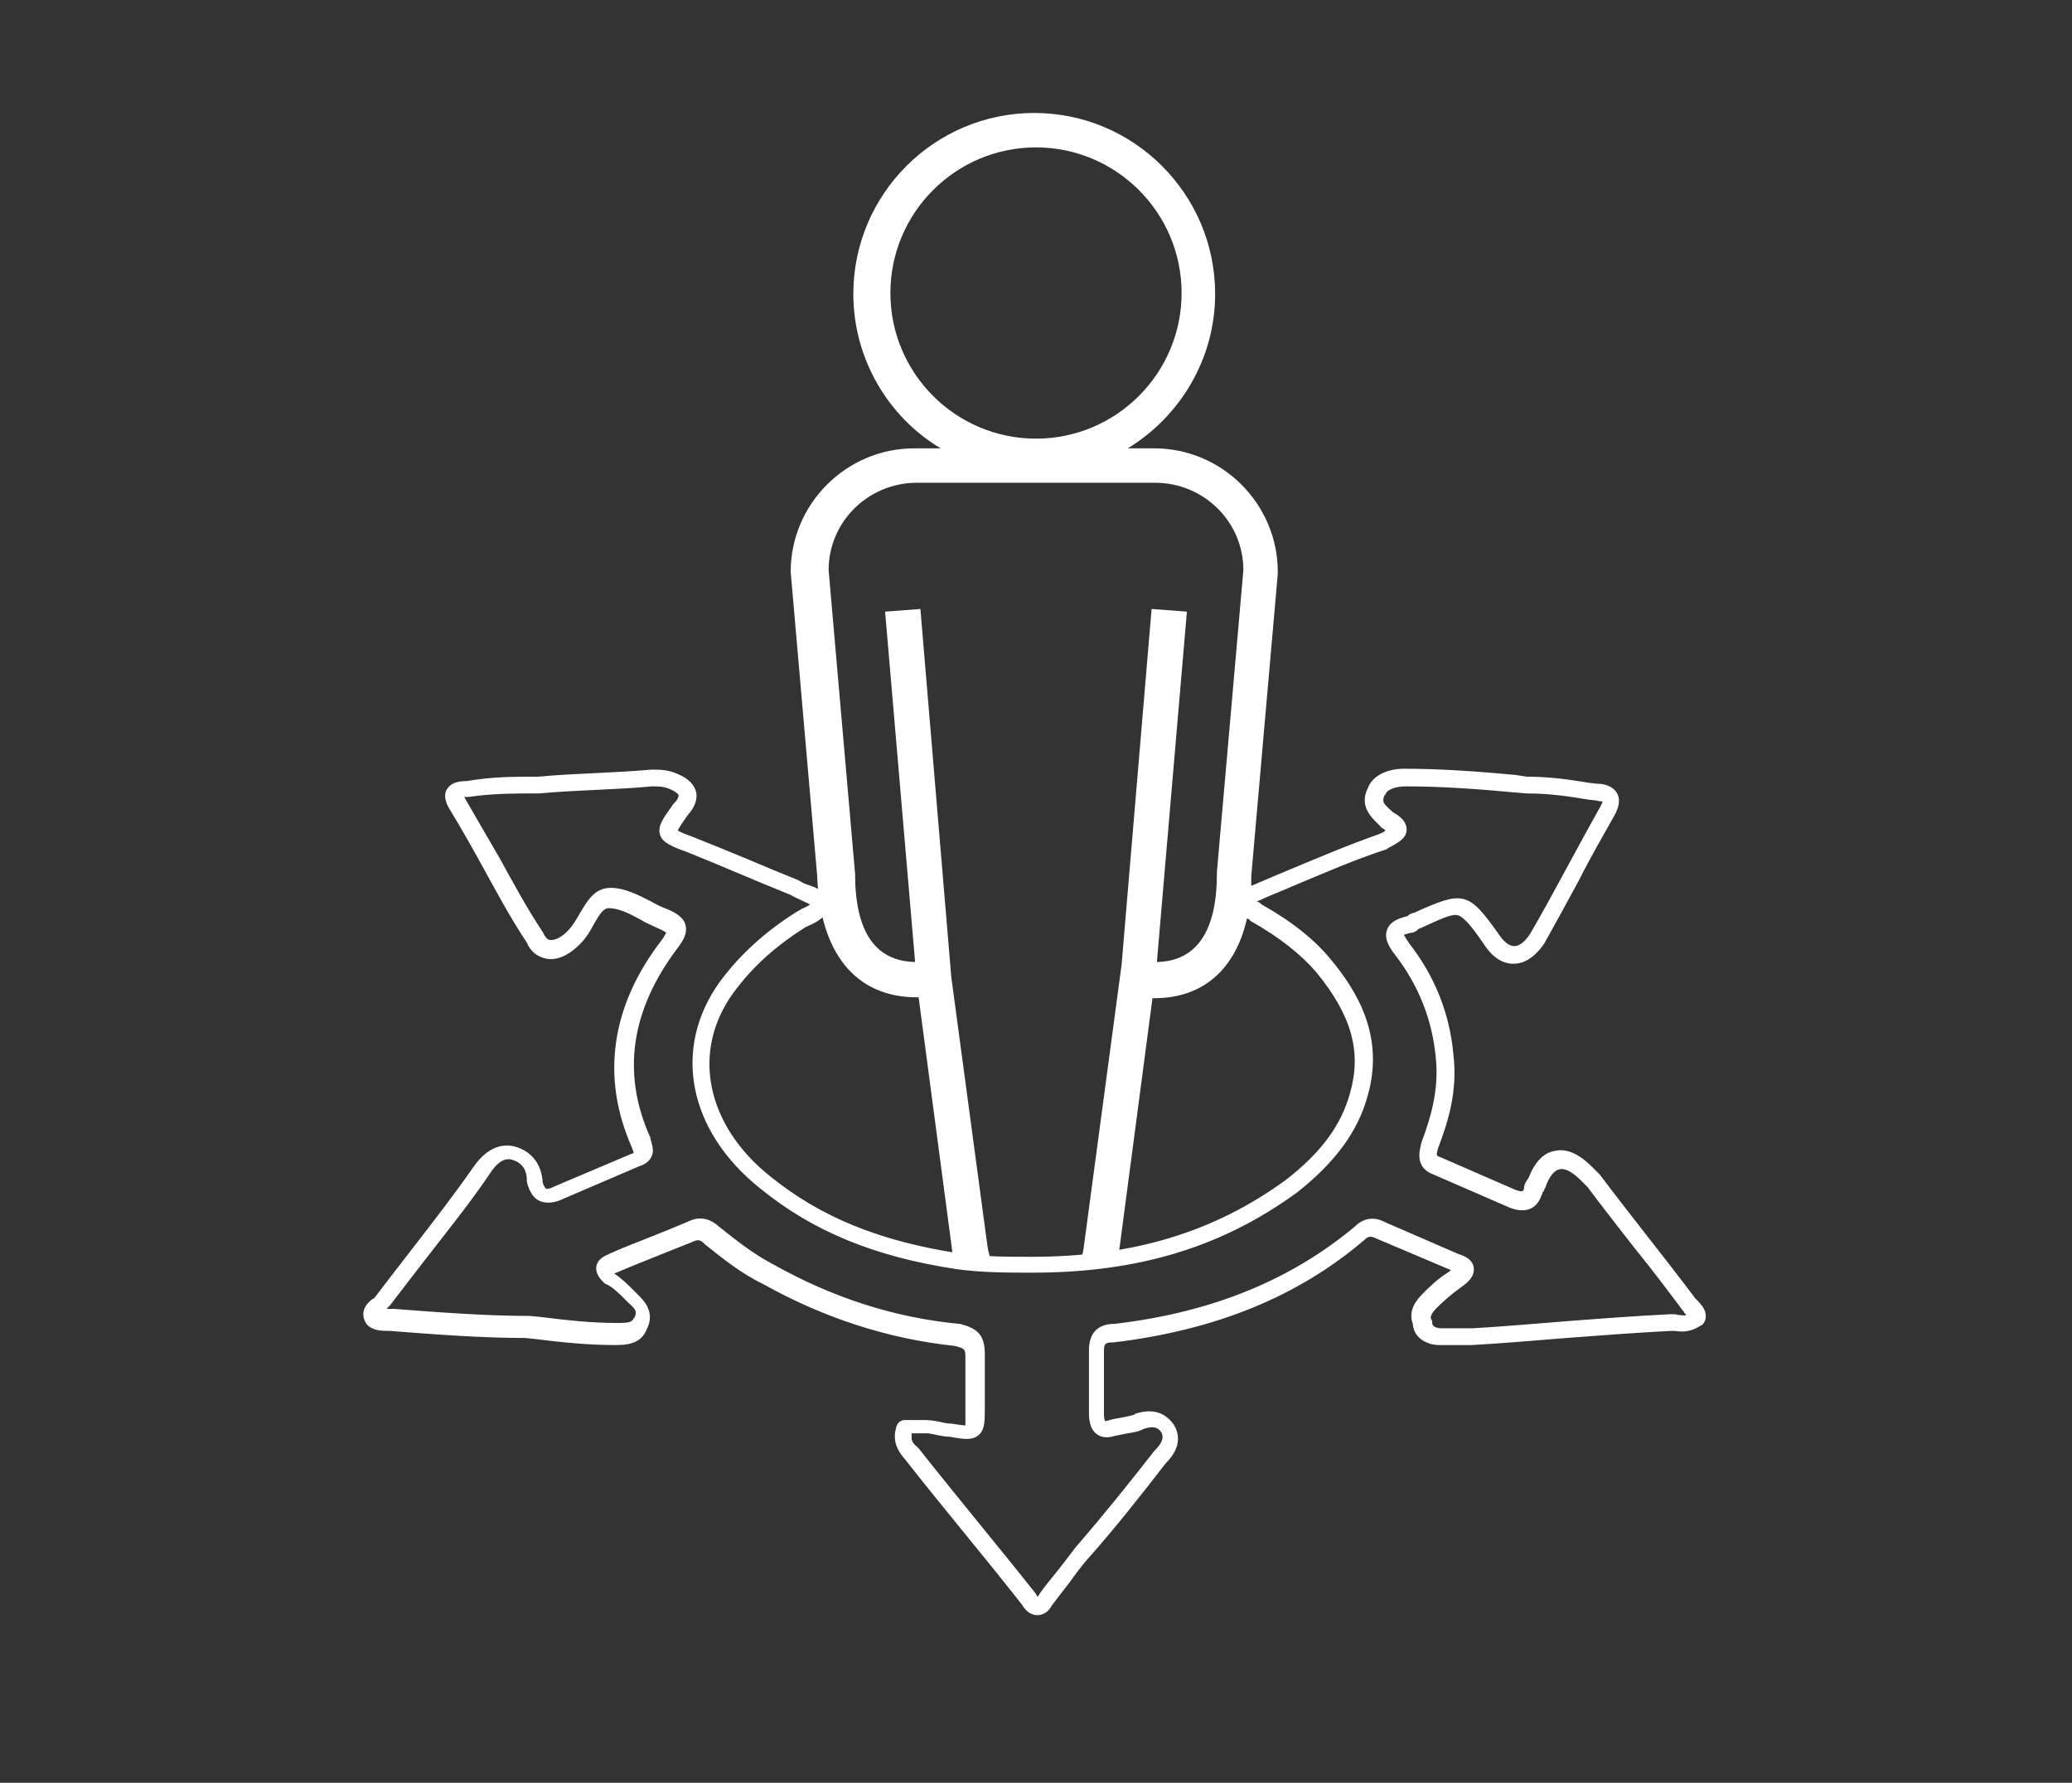
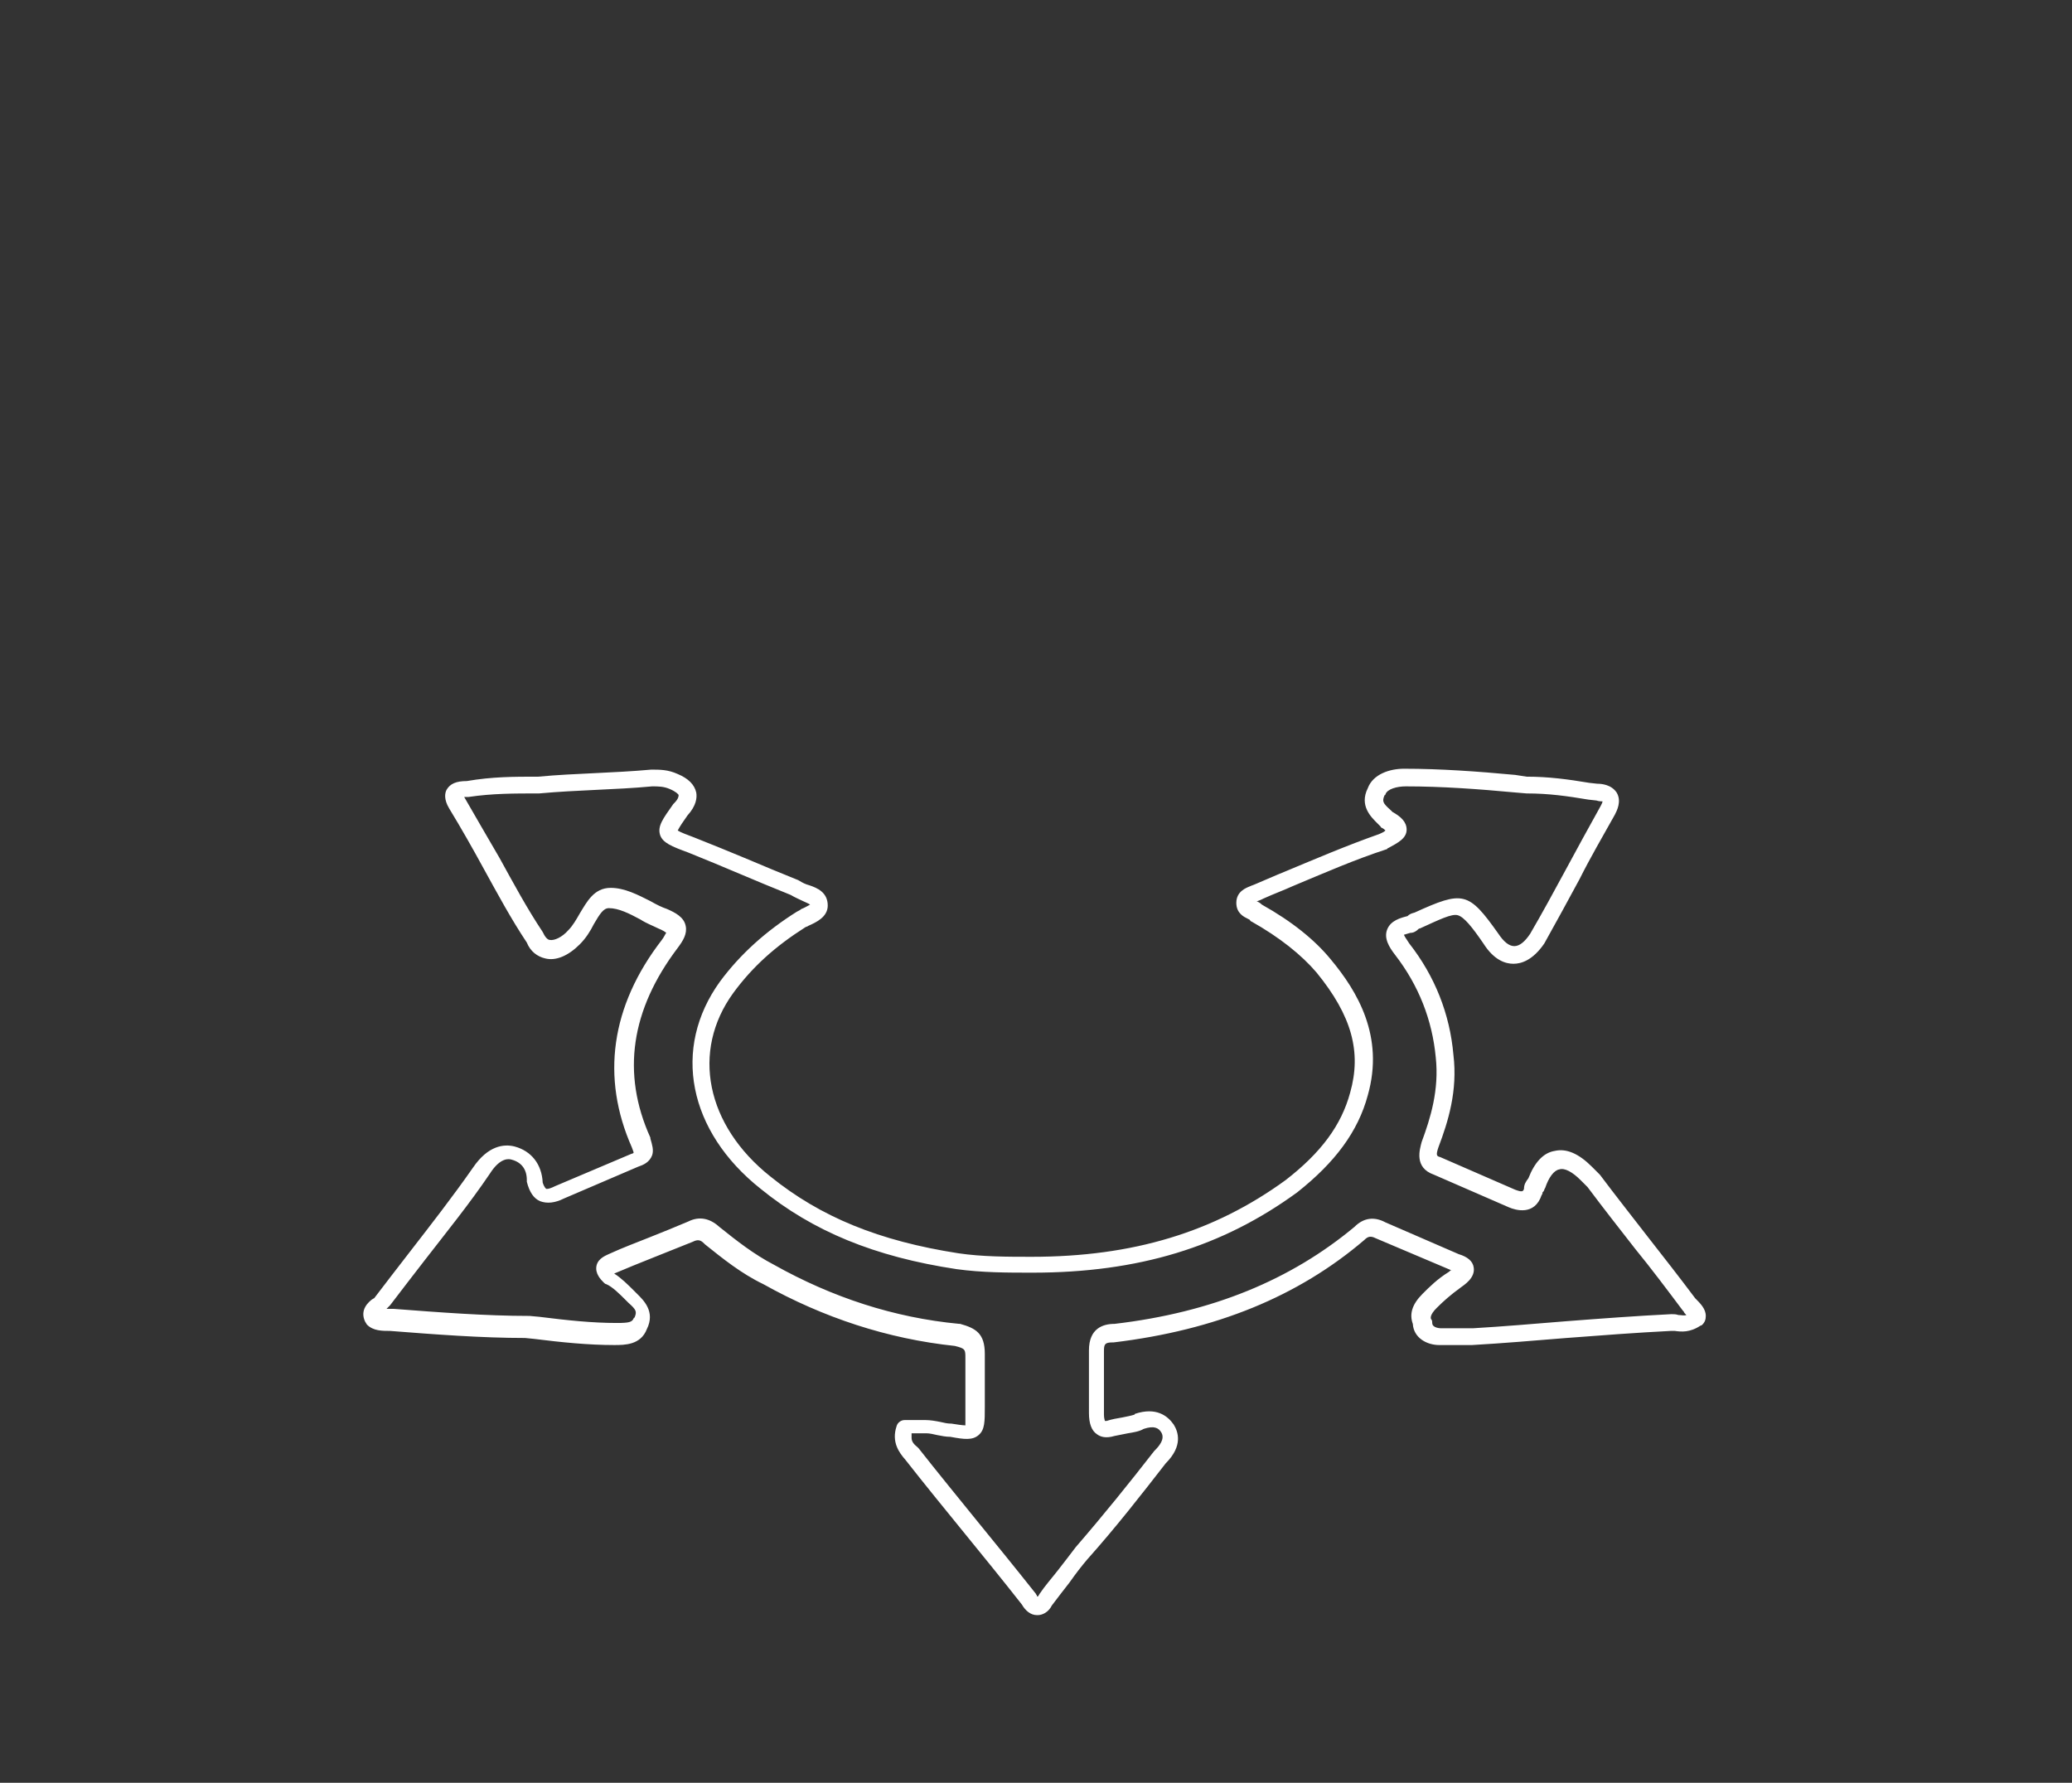
<svg xmlns="http://www.w3.org/2000/svg" version="1.1" id="Layer_2" x="0px" y="0px" viewBox="0 0 234.8 202" style="enable-background:new 0 0 234.8 202;" xml:space="preserve">
  <rect x="0" y="0" width="234.8" height="202" fill="#333333" stroke="none" />
  <style type="text/css">
	.st0{fill:#FFFFFF;}
</style>
-   <path class="st0" d="M103.9,113h0.2l3.8,28.7c0,0.4,0.1,0.8,0.2,1.1c0.1,0,0.3,0,0.4,0.1c1.3,0.2,2.6,0.3,4,0.3  c-0.3-0.6-0.5-1.3-0.6-2l-4.1-30.5L104.3,69l-4,0.3l3.4,39.7c-4.5-0.1-6.8-3.4-6.8-10l-3-34.4c0-5.5,4.5-9.9,10-9.9h27  c5.5,0,10,4.4,10,9.9l-3,34.2l0,0.2c0,6.5-2.3,9.9-6.8,10l3.4-39.7l-4-0.3l-3.4,40.3l-4.3,32.1c-0.1,0.6-0.2,1.2-0.5,1.8  c1.5-0.1,2.9-0.3,4.4-0.5c0-0.3,0.1-0.5,0.1-0.8l3.8-28.8h0.2c5.8,0,9.6-3.6,10.7-10c-0.2-0.1-0.4-0.4-0.4-0.7  c0-0.5,0.3-0.7,0.6-0.8c0.1-0.8,0.1-1.6,0.1-2.4l3-34.2l0-0.2c0-7.7-6.3-14-14-14h-3c5.9-3.6,9.9-10.1,9.9-17.5  c0-11.3-9.2-20.5-20.5-20.5s-20.5,9.2-20.5,20.5c0,7.4,4,14,9.9,17.5h-3c-7.7,0-14,6.3-14,14l3,34.4C92.9,107.9,96.9,113,103.9,113z   M100.9,33.2c0-9.1,7.4-16.5,16.5-16.5s16.5,7.4,16.5,16.5s-7.4,16.5-16.5,16.5S100.9,42.3,100.9,33.2z" />
  <path class="st0" d="M117.6,183c0,0-0.1,0-0.1,0c-0.7,0-1.3-0.5-1.7-1.2c-2.2-2.8-4.4-5.5-6.6-8.2c-2.2-2.7-4.4-5.4-6.6-8.2  c-0.7-0.8-1.6-2-1-3.8c0.1-0.4,0.5-0.7,0.9-0.7h2.4c0.5,0,1.1,0.1,1.6,0.2c0.4,0.1,0.9,0.2,1.2,0.2c0,0,0.1,0,0.1,0  c0.6,0.1,1.3,0.2,1.6,0.2c0-0.3,0-1,0-1.6v-6c0-1,0-1.1-1.2-1.4c-7.6-0.8-14.9-3.2-21.7-7c-2.5-1.2-4.6-2.9-6.6-4.5  c0,0-0.1-0.1-0.1-0.1c-0.4-0.4-0.7-0.5-1.3-0.2c-1.5,0.6-3,1.2-4.5,1.8c-1.5,0.6-3,1.2-4.4,1.8c0.8,0.5,1.6,1.3,2.3,2  c0.1,0.1,0.2,0.2,0.3,0.3c0.7,0.7,2.1,2,1.1,4c-0.7,1.8-2.5,1.8-3.7,1.8c-2.9,0-5.9-0.3-9.1-0.7l-1-0.1c-4.9,0-10.2-0.4-15.3-0.8  c-0.9,0-1.9,0-2.6-0.7c-0.1-0.1-0.1-0.2-0.2-0.3c-0.7-1.4,0.4-2.3,0.8-2.6c0.1,0,0.1-0.1,0.2-0.1c1.3-1.7,2.6-3.4,4-5.2  c2.4-3.1,4.9-6.3,7.2-9.6c1.7-2.5,3.5-2.7,4.7-2.4c1.9,0.5,3.1,2,3.2,4.1c0.2,0.6,0.4,0.7,0.4,0.7c0,0,0.2,0.1,1-0.3l8.5-3.6  c0.2-0.1,0.4-0.1,0.4-0.2c0-0.1-0.1-0.3-0.2-0.6c-3.5-7.9-2.4-16,3.4-23.5c0.3-0.4,0.4-0.7,0.5-0.8c-0.1-0.1-0.4-0.3-0.9-0.5  c-0.6-0.3-1.4-0.6-2-1c-1.3-0.7-2.5-1.3-3.6-1.3c-0.6,0-1,0.6-1.7,1.8c-0.4,0.8-0.9,1.6-1.6,2.3c-1.3,1.3-2.7,1.9-3.9,1.6  c-0.9-0.2-1.7-0.8-2.1-1.8c-1.8-2.7-3.3-5.5-4.9-8.4c-1.2-2.2-2.5-4.5-3.9-6.8c-0.6-1-0.5-1.7-0.3-2.1c0.4-0.7,1.1-1,2.3-1  C55.8,88,58.2,88,61,88c2.1-0.2,4.3-0.3,6.4-0.4c2.1-0.1,4.2-0.2,6.4-0.4c1,0,1.9,0,3,0.5c1.2,0.5,1.9,1.2,2.1,2.1  c0.1,0.6,0,1.5-1,2.6c-0.5,0.7-0.9,1.3-1.1,1.7c0.3,0.2,1.1,0.5,1.9,0.8c2,0.8,4,1.6,5.9,2.4c1.9,0.8,3.8,1.6,5.8,2.4  c0.1,0,0.1,0.1,0.2,0.1c0.3,0.2,0.7,0.4,1.1,0.5c0.9,0.3,2.1,0.8,2.1,2.3c0,1.3-1.3,1.9-2.2,2.3c-0.1,0.1-0.3,0.1-0.4,0.2  c-3.3,2.1-5.9,4.4-8.1,7.4c-4.8,6.6-3.1,15,4.2,20.8c5.7,4.6,12.3,7.3,21.3,8.7c2.7,0.4,5.6,0.4,8.3,0.4c11.5,0,20.7-2.8,28.8-8.7  c4-3.1,6.3-6.2,7.3-9.9c1.3-4.6,0.2-8.7-3.8-13.6c-1.7-2-4.2-4-7.4-5.8c-0.1,0-0.1-0.1-0.2-0.2c0,0-0.2-0.1-0.2-0.1  c-0.4-0.2-1.3-0.6-1.3-1.8c0-1.3,1.1-1.7,1.6-1.9c0.2-0.1,0.3-0.1,0.5-0.2c1.2-0.5,2.3-1,3.3-1.4c3.6-1.5,7.1-3,10.8-4.3  c0.2-0.1,0.5-0.2,0.7-0.4c-0.1-0.1-0.2-0.2-0.4-0.3c-0.1,0-0.1-0.1-0.2-0.2c-0.1-0.1-0.2-0.2-0.3-0.3c-0.7-0.7-2.1-2-1.1-4  c0.6-1.6,2.5-2.2,4.1-2.2c4.1,0,8.3,0.3,12.6,0.7L173,88c0,0,0,0,0,0c2.5,0,4.7,0.3,7.1,0.7l0.9,0.1c0.5,0,1.6,0.1,2.2,1  c0.6,1,0,2.1-0.2,2.5c-1.4,2.5-2.8,4.9-4,7.3c-1.3,2.4-2.6,4.8-4,7.3c-1.3,1.9-2.6,2.3-3.5,2.3s-2.2-0.4-3.4-2.3  c-1.3-1.9-2.2-3-2.9-3.2c-0.7-0.2-2.1,0.5-4.3,1.5c-0.1,0-0.1,0-0.2,0.1c-0.2,0.2-0.5,0.4-0.9,0.4c-0.4,0.1-0.6,0.2-0.7,0.2  c0,0.1,0.2,0.4,0.6,1c2.9,3.7,4.6,8,5,12.6c0.5,4.1-0.6,7.6-1.7,10.5c-0.3,0.9-0.2,1,0.2,1.1l8.5,3.7c0.8,0.3,0.9,0.2,1-0.1  c0-0.5,0.2-0.8,0.5-1.2c0.7-1.8,1.7-2.9,3-3.1c1.3-0.3,2.7,0.3,4.2,1.8l0.8,0.8c0,0,0.1,0.1,0.1,0.1c1.8,2.4,3.7,4.8,5.4,7  c1.8,2.3,3.6,4.6,5.4,7c0.6,0.6,1.2,1.2,1.2,2c0,0.4-0.1,0.7-0.4,1c0,0-0.1,0.1-0.2,0.1c-1.2,0.8-2.2,0.7-2.9,0.6  c-0.2,0-0.3,0-0.5,0c-3.9,0.2-7.9,0.5-11.8,0.8c-3.7,0.3-7.2,0.6-10.7,0.8l-3.7,0c-1.4,0-2.9-0.8-3-2.4c-0.4-1.1-0.1-2.2,1.1-3.4  c0.8-0.8,1.7-1.7,3-2.5c0.1-0.1,0.2-0.2,0.3-0.2c0,0-0.1,0-0.1,0l-8.5-3.6c-0.6-0.3-0.9-0.2-1.3,0.2c-7.5,6.4-16.8,10.2-28.4,11.6  c0,0-0.1,0-0.1,0c-0.9,0-1,0.2-1,1v7.2c0,0.4,0.1,0.6,0.1,0.7c0,0,0.1,0,0.2,0c0.6-0.2,1.2-0.3,1.8-0.4c0.5-0.1,1-0.2,1.3-0.3  c0,0,0.1,0,0.1-0.1c2.4-0.8,3.7,0.2,4.4,1.2c0.5,0.8,1.1,2.4-0.9,4.4c-2.8,3.6-5.6,7.2-8.9,10.9c-0.6,0.7-1.3,1.6-2,2.6  c-0.7,0.9-1.4,1.8-2,2.6C118.8,182.7,118.1,183,117.6,183z M103.3,162.9c0,0.4,0.2,0.7,0.7,1.1c0,0,0.1,0.1,0.1,0.1  c2.2,2.8,4.5,5.6,6.6,8.2c2.2,2.7,4.4,5.4,6.7,8.3c0,0.1,0.1,0.1,0.1,0.2c0,0.1,0.1,0.1,0.1,0.1c0,0,0.1-0.1,0.2-0.3  c0.6-0.9,1.4-1.8,2.1-2.7c0.7-0.9,1.4-1.8,2-2.6c3.2-3.7,6.1-7.3,8.9-10.9c0,0,0.1-0.1,0.1-0.1c1.2-1.2,0.8-1.8,0.7-2  c-0.3-0.5-0.8-0.8-2-0.4c-0.5,0.3-1.2,0.4-1.8,0.5c-0.5,0.1-1,0.2-1.5,0.3c-1,0.3-1.6,0.1-2-0.2c-0.6-0.4-0.9-1.2-0.9-2.4V153  c0-2.5,1.6-3,2.9-3c11.1-1.3,20-5,27.2-11c1-1,2.2-1.2,3.5-0.5l8.3,3.6c1,0.3,1.6,0.8,1.7,1.5c0.2,1.2-1.1,2-1.5,2.3  c-1.1,0.8-1.9,1.5-2.7,2.3c-0.8,0.8-0.7,1.2-0.6,1.3c0.1,0.1,0.1,0.3,0.1,0.4c0,0.6,1,0.6,1,0.6h3.6c3.4-0.2,6.9-0.5,10.6-0.8  c3.9-0.3,7.9-0.6,11.9-0.8c0.3,0,0.5,0,0.8,0.1c0.4,0,0.6,0.1,0.9,0c-0.1-0.1-0.3-0.3-0.3-0.4c0,0-0.1-0.1-0.1-0.1  c-1.8-2.4-3.6-4.8-5.4-7c-1.8-2.3-3.6-4.6-5.4-7l-0.8-0.8c-0.9-0.9-1.8-1.4-2.4-1.2c-0.6,0.1-1.2,0.9-1.6,2.1  c-0.1,0.1-0.1,0.3-0.2,0.4c0,0-0.1,0.1-0.1,0.1c0,0.1,0,0.2-0.1,0.3c-0.8,2.4-3,1.7-3.7,1.4l-8.5-3.7c-2.3-0.8-1.6-2.9-1.4-3.7  c1-2.7,2-5.9,1.6-9.6c-0.4-4.2-1.9-8.1-4.6-11.6c-0.7-0.9-1.3-1.9-0.9-2.9c0.4-1,1.5-1.3,2.3-1.5c0.2-0.2,0.4-0.3,0.8-0.4  c5.5-2.5,6.1-2.4,9.5,2.4c0.6,0.9,1.2,1.4,1.8,1.4s1.2-0.5,1.8-1.4c1.4-2.4,2.7-4.8,4-7.2c1.3-2.4,2.6-4.8,4-7.3  c0.1-0.2,0.2-0.4,0.2-0.5c-0.1,0-0.4,0-0.7-0.1l-0.9-0.1c-2.4-0.4-4.5-0.7-7-0.7l-1.2-0.1c-4.3-0.4-8.4-0.7-12.5-0.7  c-1,0-2.1,0.3-2.3,0.9c0,0,0,0.1-0.1,0.1c-0.3,0.7-0.2,0.9,0.7,1.7c0.1,0.1,0.2,0.2,0.2,0.2c0.9,0.5,1.6,1.1,1.6,2  c0,1-1,1.5-2.1,2.1c0,0-0.1,0-0.1,0.1c-3.7,1.2-7.1,2.7-10.7,4.2c-1.1,0.5-2.2,0.9-3.3,1.4c-0.2,0.1-0.4,0.2-0.7,0.3  c0,0-0.1,0-0.1,0c0.2,0.1,0.4,0.2,0.6,0.4c3.4,1.9,6,4,7.8,6.2c3,3.6,6.1,8.7,4.2,15.4c-1.1,4.1-3.7,7.6-8,11  c-8.5,6.2-18,9.1-30,9.1c-2.8,0-5.7,0-8.6-0.4c-9.3-1.4-16.3-4.3-22.2-9.1c-8.2-6.5-10.1-15.9-4.6-23.5c2.3-3.1,5.2-5.7,8.7-7.9  c0.2-0.1,0.4-0.2,0.5-0.3c0.3-0.1,0.8-0.4,1-0.5c-0.1-0.1-0.6-0.3-0.8-0.4c-0.4-0.2-0.9-0.4-1.4-0.7c-2-0.8-3.9-1.6-5.8-2.4  c-1.9-0.8-3.8-1.6-5.8-2.4c-1.9-0.7-2.9-1.1-3.2-2c-0.3-1,0.3-1.8,1.5-3.5c0,0,0.1-0.1,0.1-0.1c0.5-0.5,0.5-0.8,0.5-0.9  c0-0.1-0.3-0.4-1-0.7c-0.7-0.3-1.3-0.3-2-0.3c-2.1,0.2-4.3,0.3-6.4,0.4c-2.1,0.1-4.2,0.2-6.4,0.4c-2.9,0-5.3,0-8,0.4  c-0.2,0-0.4,0-0.5,0c0,0,0,0,0,0c1.4,2.4,2.7,4.7,4,6.9c1.6,2.9,3.1,5.7,4.9,8.4c0,0.1,0.1,0.1,0.1,0.2c0.3,0.6,0.6,0.7,0.7,0.7  c0.5,0.1,1.4-0.3,2.1-1.1c0.5-0.5,0.9-1.2,1.3-1.9c0.8-1.3,1.6-2.9,3.5-2.9c1.6,0,3.1,0.8,4.5,1.5c0.7,0.4,1.3,0.7,1.9,0.9  c0.9,0.4,1.9,0.9,2.1,1.9c0.2,0.9-0.3,1.7-0.9,2.5c-5.3,7-6.4,14.2-3.1,21.5c0,0,0,0.1,0,0.1c0.2,0.7,0.4,1.3,0.2,1.9  c-0.3,0.8-1,1.1-1.6,1.3l-8.4,3.6c-1,0.5-1.9,0.6-2.7,0.3c-0.7-0.3-1.2-1-1.5-2.2c0-0.1,0-0.2,0-0.2c0-1.2-0.6-2-1.7-2.3  c-0.3-0.1-1.3-0.3-2.5,1.6c-2.3,3.4-4.9,6.6-7.3,9.7c-1.4,1.8-2.7,3.5-4,5.2c0,0-0.1,0.1-0.1,0.1c-0.1,0.1-0.2,0.2-0.3,0.3  c0.3,0,0.6,0,0.8,0c5.2,0.4,10.5,0.8,15.3,0.8c0,0,0.1,0,0.1,0l1.1,0.1c3.2,0.4,6,0.7,8.8,0.7c1.4,0,1.7-0.1,1.9-0.5  c0,0,0-0.1,0.1-0.1c0.3-0.7,0.2-0.9-0.7-1.7c-0.1-0.1-0.2-0.2-0.3-0.3c-0.7-0.7-1.5-1.5-2.2-1.8c-0.1,0-0.2-0.1-0.3-0.2  c-0.3-0.3-1-1-0.8-1.9c0.2-0.9,1.2-1.2,1.6-1.4c1.3-0.6,2.9-1.2,4.4-1.8c1.5-0.6,3-1.2,4.4-1.8c1.2-0.6,2.4-0.4,3.5,0.6  c2,1.6,3.9,3.1,6.2,4.3c6.6,3.7,13.6,6,21,6.7c0,0,0.1,0,0.1,0c1.8,0.5,2.8,1.1,2.8,3.4v6c0,1.7,0,2.6-0.7,3.2  c-0.7,0.6-1.6,0.5-3.2,0.2c-0.5,0-1-0.1-1.5-0.2c-0.4-0.1-0.9-0.2-1.2-0.2H103.3z M165.1,144.1L165.1,144.1L165.1,144.1z" />
</svg>